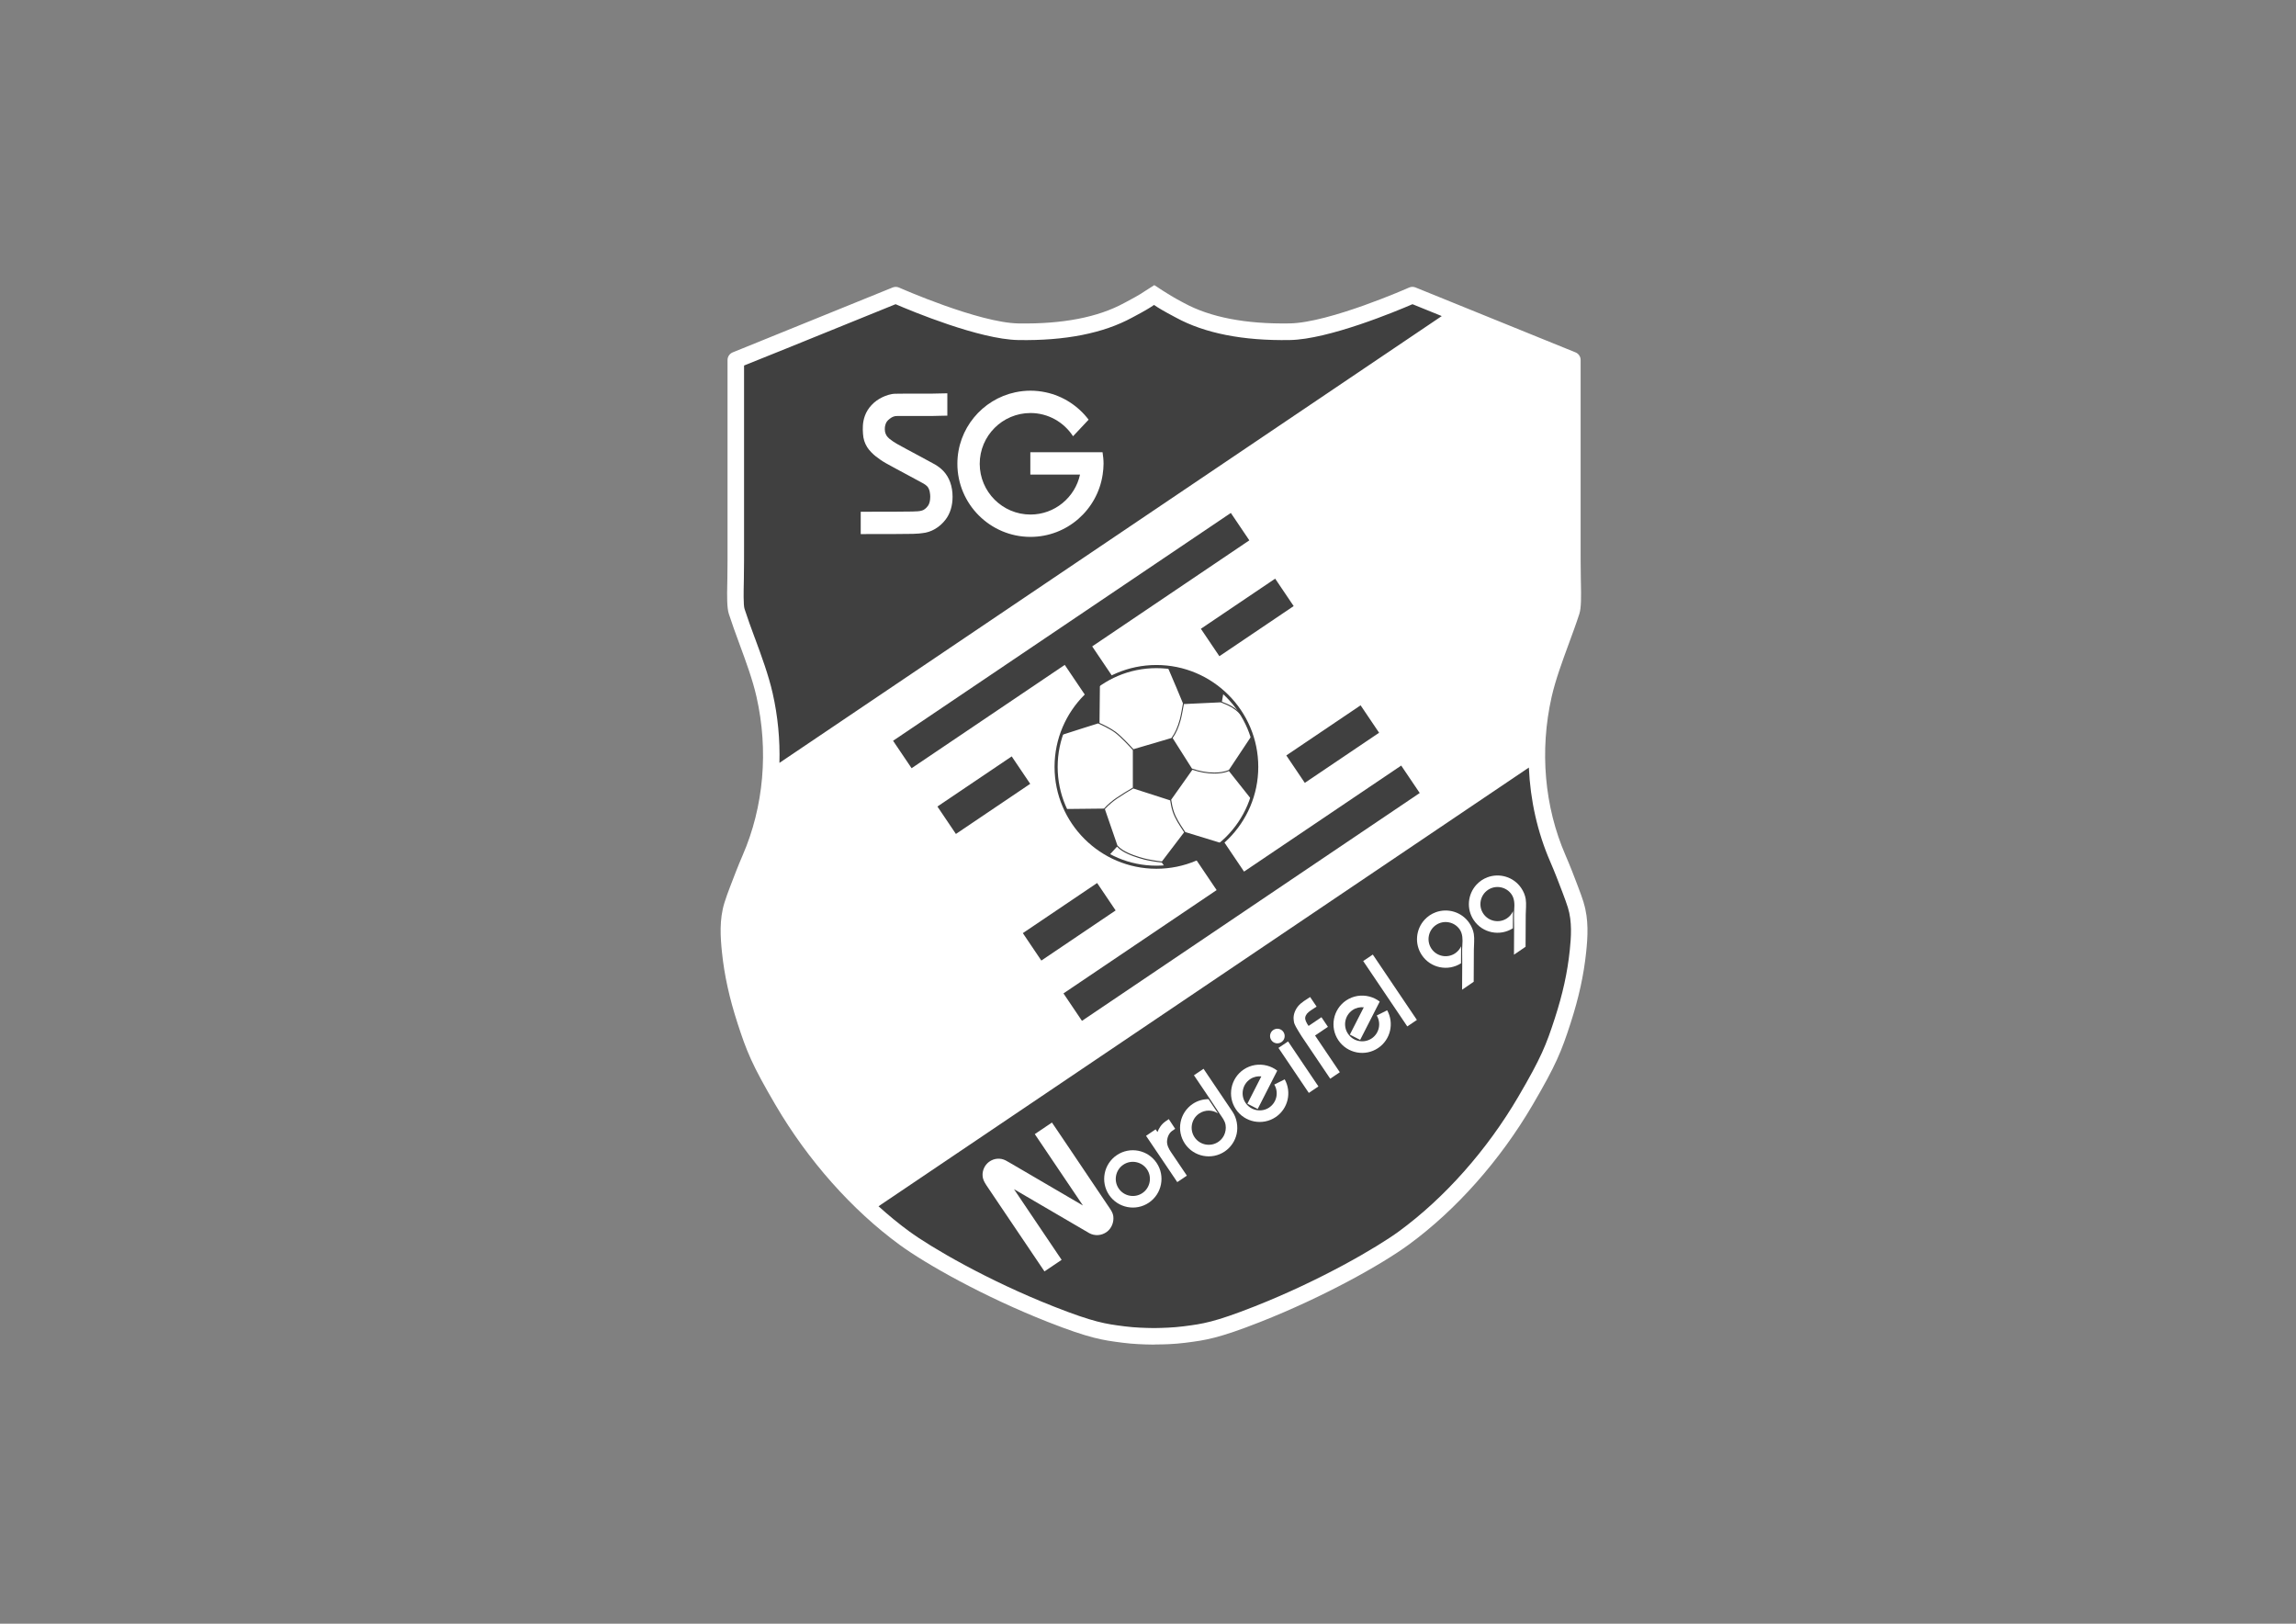
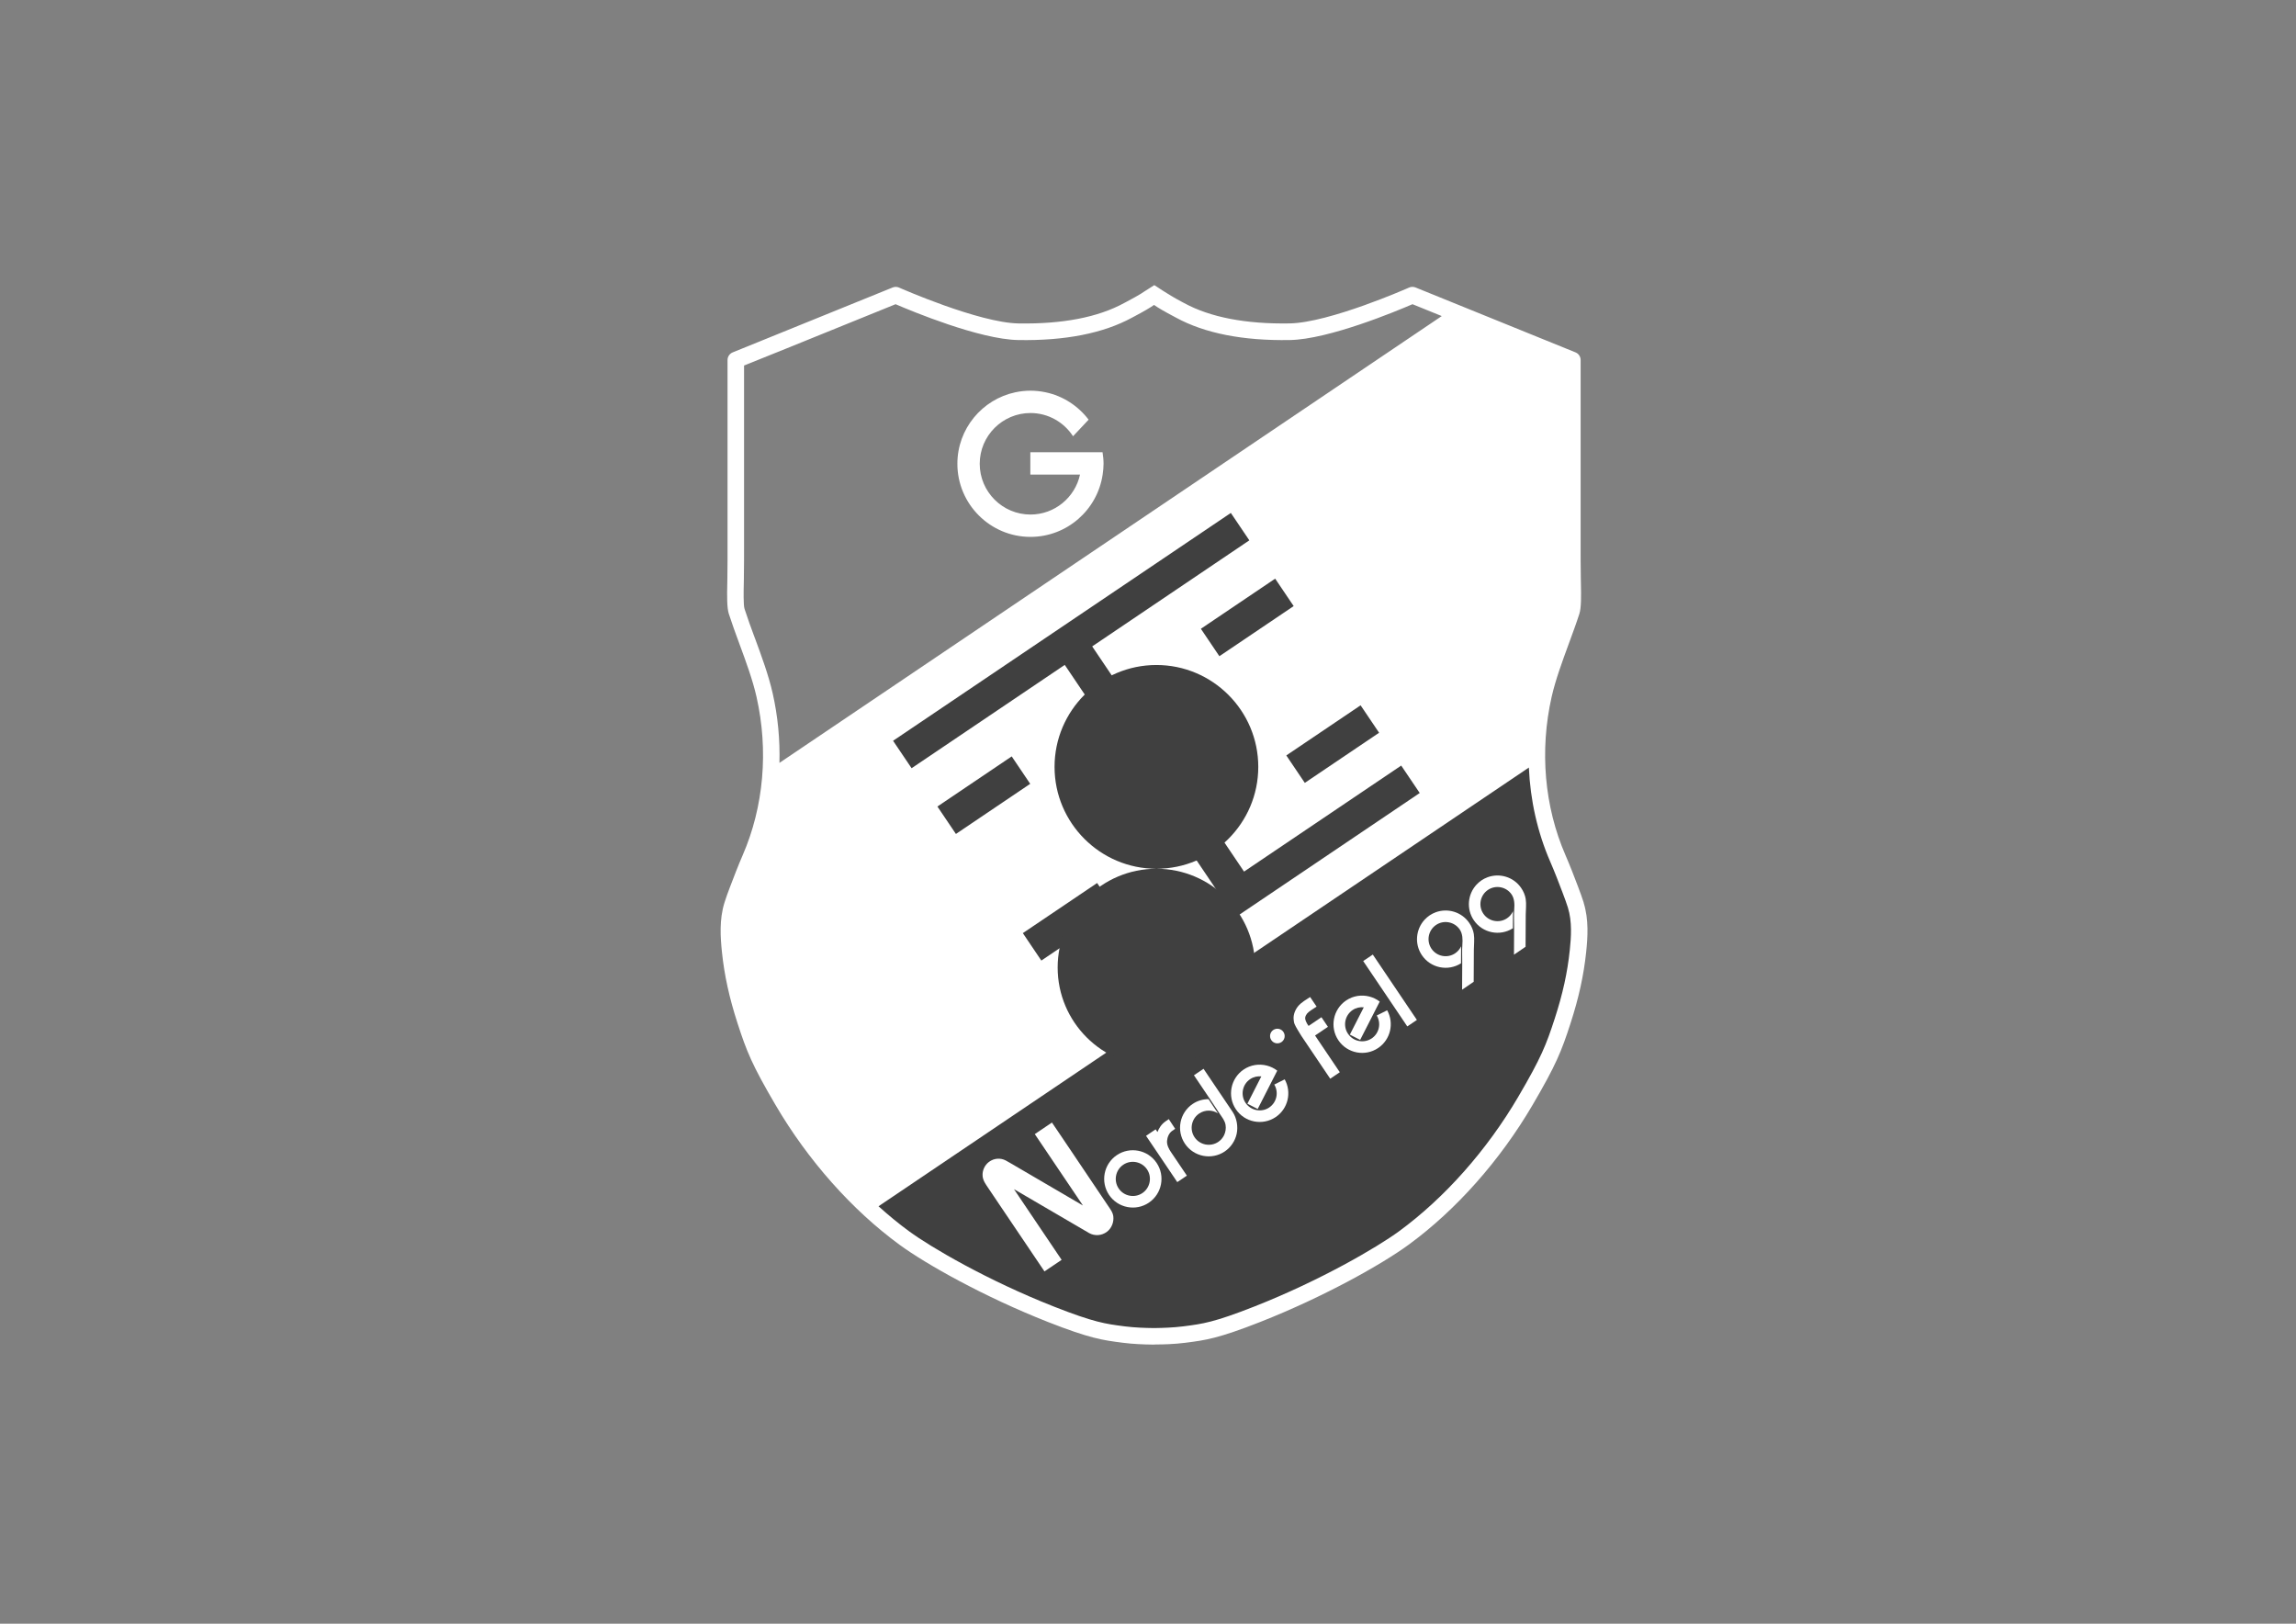
<svg xmlns="http://www.w3.org/2000/svg" id="Ebene_1" viewBox="0 0 841.89 595.28">
  <rect x="0" y="0" width="841.89" height="595.28" fill="#808080" stroke="none" />
  <defs>
    <style>.cls-1{fill:#fff;}.cls-2{clip-path:url(#clippath-2);}.cls-3{clip-path:url(#clippath-1);}.cls-4{clip-path:url(#clippath);}.cls-5{fill:none;}.cls-6{fill:#404040;}</style>
    <clipPath id="clippath">
      <path class="cls-5" d="m423.12,106.28c-1.02,1.66-8.38,5.37-9.48,5.98-11.82,6.44-26.92,8.05-40.19,7.84-15.42-.25-44.99-13.4-44.99-13.4,0,0-58.61,23.79-58.64,23.79v63.69c0,7.34.04,9.05-.06,16.47-.04,3.07-.34,9.71.38,11.94,3.03,9.48,7.96,20.66,10.24,30.71,4.48,19.79,2.91,41.15-5.25,59.91-1.61,3.7-3.06,7.49-4.49,11.26-.73,1.93-1.47,3.87-2.08,5.84-1.69,5.48-1.38,11.27-.8,16.9.92,8.84,2.86,17.07,5.6,25.52,3.29,10.16,5.24,14.97,13.65,29.32,11.63,19.84,27.43,37.74,44.61,50.3,8.47,6.19,29.32,18.33,53.71,27.93,15.51,6.11,19.97,6.57,26.79,7.46,3.8.49,7.99.61,10.24.63h0s.31,0,.82,0,.82,0,.82,0h0c2.25-.03,6.44-.14,10.24-.63,6.82-.88,11.29-1.35,26.79-7.46,24.39-9.61,45.24-21.74,53.71-27.93,17.18-12.56,32.99-30.46,44.61-50.3,8.41-14.35,10.36-19.17,13.65-29.32,2.74-8.45,4.69-16.68,5.6-25.52.58-5.63.89-11.42-.8-16.9-.61-1.97-1.35-3.91-2.08-5.84-1.43-3.78-2.88-7.56-4.49-11.26-8.16-18.75-9.73-40.11-5.25-59.91,2.27-10.05,7.2-21.23,10.24-30.71.72-2.24.42-8.87.38-11.94-.1-7.42-.06-9.13-.06-16.47v-63.69s-58.64-23.79-58.64-23.79c0,0-29.57,13.14-44.99,13.4-13.27.22-28.36-1.39-40.19-7.84-1.1-.6-8.46-4.32-9.48-5.98,0,0-.06-.09-.06-.09,0,0-.07.08-.07.09" />
    </clipPath>
    <clipPath id="clippath-1">
      <rect class="cls-5" x="195.25" y="-20.49" width="451.4" height="636.26" />
    </clipPath>
    <clipPath id="clippath-2">
      <rect class="cls-5" x="195.25" y="-20.49" width="451.4" height="636.26" />
    </clipPath>
  </defs>
  <g class="cls-4">
    <path class="cls-6" d="m331.61,452.35c8.47,6.19,29.32,18.33,53.71,27.93,15.51,6.11,19.97,6.57,26.79,7.46,3.8.49,7.99.61,10.24.63h0s.31,0,.82,0,.82,0,.82,0h0c2.25-.03,6.44-.14,10.24-.63,6.82-.88,11.29-1.35,26.79-7.46,24.39-9.61,45.25-21.74,53.71-27.93,17.18-12.56,32.99-30.46,44.61-50.3,8.41-14.35,10.36-19.17,13.65-29.32,2.74-8.45,4.69-16.68,5.6-25.52.58-5.63.89-11.42-.8-16.9-.61-1.97-1.35-3.91-2.08-5.84-1.43-3.78-2.88-7.56-4.49-11.27-4.83-11.11-7.33-23.14-7.65-35.22l-243.94,164.54c3.89,3.54,7.89,6.84,11.98,9.82" />
-     <path class="cls-6" d="m517.9,106.69s-29.57,13.14-44.99,13.4c-13.27.22-28.36-1.39-40.19-7.84-1.11-.6-8.46-4.32-9.48-5.98,0,0-.06-.09-.06-.09,0,0-.07.08-.07.09-1.03,1.66-8.37,5.37-9.48,5.98-11.82,6.45-26.92,8.05-40.19,7.84-15.42-.25-44.99-13.4-44.99-13.4,0,0-58.61,23.79-58.64,23.79v63.69c0,7.34.04,9.05-.06,16.48-.04,3.07-.34,9.71.38,11.94,3.03,9.48,7.96,20.66,10.24,30.71,2.21,9.77,2.94,19.93,2.14,29.97l251.87-169.89c-9.31-3.78-16.47-6.69-16.47-6.69" />
    <path class="cls-1" d="m565.99,253.3c2.27-10.05,7.2-21.23,10.24-30.71.72-2.24.42-8.87.38-11.94-.1-7.42-.06-9.13-.06-16.48v-63.69s-24.83-10.07-42.17-17.1l-251.87,169.89c-.82,10.28-3.26,20.44-7.39,29.94-1.61,3.7-3.06,7.49-4.49,11.27-.73,1.93-1.47,3.87-2.08,5.84-1.69,5.48-1.38,11.27-.8,16.9.92,8.84,2.86,17.08,5.6,25.52,3.29,10.15,5.24,14.97,13.65,29.32,8.86,15.13,20.16,29.11,32.64,40.48l243.94-164.54c-.22-8.3.58-16.62,2.41-24.69" />
  </g>
  <path class="cls-1" d="m580.71,330.93c-.58-1.89-1.28-3.73-1.95-5.51l-.19-.51c-1.31-3.48-2.86-7.51-4.55-11.4-7.72-17.75-9.52-38.36-5.07-58.03,1.41-6.22,3.9-12.97,6.3-19.51,1.41-3.84,2.75-7.46,3.87-10.95.7-2.18.67-6.38.56-11.22-.01-.63-.03-1.2-.03-1.69-.08-5.63-.07-7.96-.07-11.98v-68.14c0-1.31-.82-2.42-1.99-2.85-1.75-.7-38.9-15.78-58.55-23.75-.76-.31-1.62-.3-2.37.04-.29.13-29.18,12.9-43.81,13.14-16.09.27-29.11-2.25-38.69-7.47l-.68-.36c-5.98-3.15-10.04-6.2-10.24-6.2-.05,0-3.27,2.06-3.5,2.23-.44.31-.89.6-1.35.88-.73.45-1.47.88-2.22,1.3-1.1.62-2.21,1.21-3.32,1.8l-.68.36c-9.57,5.22-22.58,7.73-38.69,7.47-14.62-.24-43.52-13.01-43.81-13.14-.75-.34-1.61-.35-2.37-.04-19.64,7.97-56.79,23.04-58.55,23.75-1.16.43-1.99,1.54-1.99,2.85v68.12c.01,4.03.01,6.36-.06,12,0,.48-.02,1.06-.03,1.69-.11,4.85-.14,9.04.56,11.22,1.12,3.49,2.45,7.11,3.86,10.95,2.41,6.53,4.9,13.29,6.3,19.51,4.45,19.66,2.65,40.27-5.07,58.03-1.67,3.85-3.16,7.75-4.55,11.4l-.17.44c-.68,1.8-1.38,3.66-1.97,5.58-1.93,6.25-1.48,12.62-.92,18.11.88,8.49,2.7,16.79,5.73,26.14,3.32,10.23,5.25,15.13,13.92,29.92,11.89,20.3,28.03,38.48,45.44,51.22,9.83,7.19,31.04,19.11,54.39,28.31,15.45,6.08,20.29,6.71,26.98,7.57l.53.07c3.75.49,7.83.63,10.6.66h.85c.31,0,.59-.01.85-.04,2.25.02,6.61-.1,10.6-.61l.53-.07c6.7-.86,11.54-1.49,26.98-7.57,23.35-9.2,44.57-21.12,54.39-28.31,17.41-12.73,33.55-30.92,45.44-51.22,8.67-14.79,10.6-19.69,13.92-29.92,3.03-9.36,4.86-17.66,5.74-26.14.57-5.48,1.01-11.86-.92-18.1m-291.09,71.1c-8.36-14.26-10.21-18.95-13.38-28.72-2.9-8.94-4.64-16.85-5.47-24.9-.51-4.89-.91-10.53.68-15.69.54-1.73,1.17-3.42,1.85-5.22l.17-.44c1.36-3.59,2.82-7.4,4.44-11.13,4.55-10.46,7.16-21.83,7.8-33.45l245.51-165.6c27.44,11.13,38.06,15.44,42.3,17.1v66.14c-.01,4.05-.01,6.4.06,12.07,0,.5.02,1.09.03,1.74.05,2.35.18,7.84-.27,9.24-1.08,3.37-2.39,6.93-3.78,10.7-2.47,6.72-5.03,13.66-6.53,20.27-1.83,8.1-2.66,16.36-2.51,24.53l-240.1,161.96c-11.71-10.9-22.35-24.19-30.8-38.6m-12.82-168.15c-1.39-3.77-2.7-7.33-3.78-10.7-.45-1.39-.32-6.89-.27-9.24.02-.65.03-1.24.03-1.74.08-5.68.07-8.03.07-12.09v-66.13c4.86-1.91,18.13-7.29,55.56-22.48,5.8,2.5,30.74,12.9,44.99,13.14,17.17.3,31.18-2.48,41.69-8.2l.6-.32c3.68-1.94,6-3.3,7.49-4.35,1.49,1.05,3.81,2.41,7.49,4.35l.6.32c10.51,5.73,24.53,8.49,41.69,8.2,14.25-.23,39.19-10.63,44.99-13.14,3.83,1.55,7.39,3,10.73,4.35l-242.86,163.81c.23-8.5-.57-17.09-2.48-25.52-1.5-6.61-4.05-13.55-6.53-20.27m298.8,114.53c-.83,8.05-2.57,15.96-5.47,24.9-3.17,9.77-5.02,14.46-13.38,28.72-11.48,19.59-27.03,37.13-43.79,49.39-7.95,5.81-28.63,17.95-53.03,27.56-14.75,5.81-19.04,6.36-25.53,7.2l-.54.07c-3.64.47-7.75.58-9.88.61h-.79c-.34,0-.57,0-.68,0-.04,0-.07,0-.11,0-2.11-.02-6.2-.13-9.88-.6l-.54-.07c-6.5-.84-10.79-1.39-25.54-7.2-24.41-9.61-45.09-21.74-53.03-27.56-3.83-2.8-7.59-5.89-11.26-9.21l238.46-160.84c.53,12,3.16,23.77,7.86,34.56,1.63,3.76,3.15,7.72,4.44,11.13l.19.51c.67,1.77,1.3,3.44,1.83,5.15,1.59,5.16,1.18,10.81.68,15.69" />
  <polygon class="cls-6" points="451.32 188.05 327.47 271.58 334.26 281.64 390.42 243.76 446.11 326.32 389.95 364.2 396.73 374.26 520.58 290.73 513.79 280.67 456.16 319.54 400.48 236.98 458.1 198.1 451.32 188.05" />
  <rect class="cls-6" x="344.31" y="285.45" width="32.86" height="12.13" transform="translate(-101.34 251.57) rotate(-34)" />
  <rect class="cls-6" x="440.92" y="220.29" width="32.86" height="12.13" transform="translate(-48.39 294.45) rotate(-34)" />
  <rect class="cls-6" x="472.24" y="266.73" width="32.86" height="12.13" transform="translate(-69 319.9) rotate(-34)" />
  <rect class="cls-6" x="375.63" y="331.89" width="32.86" height="12.13" transform="translate(-121.95 277) rotate(-34)" />
  <rect class="cls-5" x="195.25" y="-20.49" width="451.4" height="636.26" />
  <g class="cls-3">
    <path class="cls-1" d="m460.81,281.15c0,20.31-16.47,36.78-36.78,36.78s-36.78-16.47-36.78-36.78,16.47-36.78,36.78-36.78,36.78,16.47,36.78,36.78" />
    <path class="cls-6" d="m434.6,305.02c-.14-.22-.28-.43-.43-.65-1.46-2.2-2.98-4.47-3.78-6.94-.46-1.41-.74-2.86-.94-4.25l7.77-10.97c2.73.91,5.4,1.39,7.96,1.39.09,0,.17,0,.26,0,1.44-.02,3.4-.16,5.17-.93l8.22,10.36c1.27-3.72,1.97-7.71,1.97-11.87s-.65-7.85-1.83-11.46l-8.34,12.55c-1.75.81-3.74.96-5.2.98-.08,0-.17,0-.26,0-2.59,0-5.32-.5-8.1-1.46l-7.09-11.18c1.31-1.87,2.23-3.95,2.99-6.77.35-1.29.88-4.24,1.13-5.7l13.47-.63c.12.05.24.09.34.13.11.05.21.09.29.11.85.29,2.66,1.12,3.4,1.57,2.14,1.31,3.41,2.74,4.64,4.12-.29-.52-.58-1.03-.89-1.53-.94-.99-2.02-1.98-3.55-2.91-.75-.46-2.61-1.32-3.48-1.61-.07-.02-.16-.06-.26-.1,0,0-.01,0-.02,0l.6-3.42c-5.55-5-12.63-8.33-20.45-9.21,1.87,4.26,4.97,11.75,5.58,13.23-.24,1.37-.8,4.52-1.16,5.86-.78,2.87-1.71,4.96-3.07,6.84l-13.93,4.1c-1.26-1.39-4.48-4.85-6.5-6.35-1.92-1.42-4.67-2.72-5.94-3.28l.15-14.27c-6.57,4.48-11.61,11.05-14.18,18.74,4.69-1.54,11.57-3.69,13.5-4.29.98.42,4.13,1.84,6.24,3.4,2.03,1.5,5.3,5.03,6.51,6.37v13.76c-2.01,1.18-3.74,2.21-6.08,3.79-1.25.84-3.27,2.49-4.5,3.9l-14.19.15c3.36,7.26,9.01,13.25,16.04,17.01l2.93-3.2c.53.56,1.15,1.08,1.81,1.5,2.49,1.59,5.79,2.59,8.06,3.2,1.27.34,4.4.91,6.38,1.09.05,0,.12,0,.17.02.2.29.66.96,1.12,1.6,7.9-.67,15.08-3.82,20.76-8.69l-13.32-4.09Zm-8.51,10.8c-.07,0-.13-.01-.2-.02-1.96-.19-5.06-.75-6.32-1.09-2.24-.6-5.51-1.59-7.96-3.15-.69-.44-1.33-.99-1.87-1.57l-4.61-13.36c1.2-1.37,3.17-2.97,4.39-3.8,2.31-1.57,4.03-2.59,6.02-3.76l13.54,4.36c.2,1.35.47,2.74.92,4.11.82,2.51,2.35,4.81,3.82,7.03.12.19.24.37.37.56l-8.13,10.68Z" />
-     <path class="cls-6" d="m424.03,318.5c-20.59,0-37.35-16.75-37.35-37.35s16.75-37.35,37.35-37.35,37.35,16.75,37.35,37.35-16.75,37.35-37.35,37.35m0-73.55c-19.97,0-36.21,16.24-36.21,36.21s16.24,36.21,36.21,36.21,36.21-16.24,36.21-36.21-16.24-36.21-36.21-36.21" />
+     <path class="cls-6" d="m424.03,318.5c-20.59,0-37.35-16.75-37.35-37.35s16.75-37.35,37.35-37.35,37.35,16.75,37.35,37.35-16.75,37.35-37.35,37.35c-19.97,0-36.21,16.24-36.21,36.21s16.24,36.21,36.21,36.21,36.21-16.24,36.21-36.21-16.24-36.21-36.21-36.21" />
  </g>
  <g class="cls-2">
-     <path class="cls-1" d="m342.89,170.31c-.49-.3-2.04-1.13-5.72-3.1-3.2-1.71-6.82-3.65-8.42-4.56-.95-.54-1.56-.99-2.65-1.82-.36-.27-.87-.91-.99-1.08-.23-.37-.52-1.03-.58-1.42-.22-1.41-.02-2.22.29-3.08.31-.86,1.12-1.58,2.13-2.21.37-.23.86-.4,1.34-.49.49-.08,3.66-.04,3.66-.04,1.63-.02,3.18,0,4.73,0,1.6,0,3.19.02,4.87,0,.88,0,1.92-.04,2.93-.07,1.08-.03,2.13-.06,2.89-.06v-8.19c-.82,0-1.95.03-3.11.06-.96.03-1.95.05-2.79.06-1.64.01-3.19,0-4.73,0-1.6,0-3.19-.02-4.87,0l-3.58.04c-1.74.02-3.54.7-4.74,1.27-3.05,1.45-5.39,3.95-6.43,6.86-.87,2.42-.81,4.65-.68,6.55.12,1.9.59,3.37,1.55,4.94.69,1.12,2.21,2.64,3.21,3.39,1.12.84,2.08,1.57,3.54,2.4,1.69.96,5.36,2.92,8.6,4.66,2.3,1.23,4.9,2.62,5.31,2.87.42.26.95.6,1.3.97,1,1.06,1.15,2.88,1.15,3.87,0,1.42-.3,2.61-.86,3.35-.78,1.03-1.5,1.48-2.12,1.67-.56.17-.9.24-1.54.29-.72.05-1.35.08-2,.09-2.51.05-8.23.08-16.99.08h-1.98v8.19h1.98c8.95,0,14.57-.03,17.17-.08.86-.02,1.3-.08,2.2-.12l1.2-.14c3.27-.29,6.41-2.12,8.61-5.03,1.65-2.18,2.52-5.05,2.52-8.29,0-3.87-1.18-7.15-3.4-9.49-1.02-1.07-2.12-1.81-2.98-2.33" />
    <path class="cls-1" d="m404.28,165.8h-26.48v8.19h18.22c-1.82,8.36-9.27,14.65-18.17,14.65-10.26,0-18.61-8.35-18.61-18.61s8.35-18.61,18.61-18.61c6.54,0,12.29,3.4,15.61,8.51l5.71-6.07c-3.82-5.03-9.36-8.69-15.76-10.04-1.8-.38-3.65-.59-5.56-.59s-3.76.21-5.56.59c-12.12,2.57-21.24,13.34-21.24,26.21,0,14.77,12.02,26.8,26.8,26.8,13.43,0,24.55-9.94,26.47-22.84.19-1.3.33-2.61.33-3.96,0-1.44-.15-2.85-.37-4.23" />
    <path class="cls-1" d="m397.09,441.96c-.26-.15-.52-.3-.77-.45-.7-.41-1.4-.82-2.1-1.23-1.03-.61-2.07-1.21-3.1-1.81-1.25-.73-2.51-1.47-3.76-2.2-1.36-.8-2.73-1.6-4.09-2.39-1.36-.8-2.73-1.6-4.09-2.39l-3.76-2.2c-1.03-.61-2.07-1.21-3.1-1.81-.7-.41-1.4-.82-2.11-1.23-.97-.56-1.88-1.15-3-1.36-1.03-.19-2.1-.1-3.08.26-.53.2-1.03.47-1.49.81-1.61,1.21-2.51,3.2-2.34,5.21.14,1.67,1.16,3.03,2.07,4.38.5.74,1,1.48,1.5,2.23.68,1.01,1.36,2.02,2.04,3.03.81,1.2,1.62,2.39,2.42,3.59.88,1.31,1.77,2.62,2.65,3.93.91,1.34,1.81,2.69,2.72,4.03.88,1.3,1.76,2.61,2.64,3.91l2.39,3.55c.67.99,1.33,1.97,2,2.96.48.72.96,1.43,1.45,2.15l.74,1.1s.04.06.06.09l6.29-4.24-17.48-25.92s27.57,16.14,27.59,16.12c1.98,1.09,4.53.99,6.49-.48,1.75-1.31,2.63-3.59,2.34-5.75-.13-.98-.6-1.8-1.12-2.6-.12-.18-.24-.35-.35-.53-.35-.52-.7-1.03-1.05-1.55-.54-.8-1.07-1.59-1.61-2.39-.68-1.01-1.36-2.02-2.04-3.03-.78-1.16-1.56-2.32-2.34-3.48l-2.51-3.73c-.85-1.26-1.7-2.53-2.55-3.79-.82-1.22-1.64-2.43-2.46-3.65l-2.24-3.32c-.63-.93-1.26-1.87-1.89-2.8l-1.41-2.08c-.26-.39-.53-.78-.79-1.17,0,0-.13-.19-.13-.19l-6.29,4.24,17.67,26.2Z" />
    <path class="cls-1" d="m409.51,423.49c-4.81,3.24-6.08,9.79-2.84,14.59,3.24,4.8,9.79,6.08,14.59,2.84,4.81-3.24,6.08-9.79,2.84-14.59-3.24-4.81-9.79-6.08-14.59-2.84m9.38,13.91c-2.86,1.93-6.77,1.17-8.7-1.69-1.93-2.86-1.17-6.77,1.69-8.7,2.86-1.93,6.76-1.17,8.7,1.69,1.93,2.86,1.17,6.77-1.69,8.7" />
    <path class="cls-1" d="m428.58,410.28s-.47.3-1.23.84c-1.48,1.04-2.41,2.51-2.93,3.9l-.67-.99-3.52,2.38,11.45,16.97,3.52-2.37c-.74-1.1-1.48-2.2-2.23-3.3-1.23-1.82-2.45-3.63-3.68-5.45-.79-1.18-1.47-2.56-1.36-4.01.1-1.34.73-2.85,1.86-3.64.69-.48,1.11-.76,1.12-.77l-2.34-3.55Z" />
-     <rect class="cls-1" x="473.98" y="381.33" width="4.25" height="19.9" transform="translate(-137.4 333.09) rotate(-34)" />
    <rect class="cls-1" x="507.57" y="348.71" width="4.25" height="28.91" transform="translate(-115.94 347.07) rotate(-34)" />
    <path class="cls-1" d="m440.06,397.57l3.24,4.81c1.33,1.98,2.63,3.98,3.96,5.97.88,1.33,1.86,2.45,2.13,4.07.21,1.29,0,2.64-.57,3.81-.48.97-1.21,1.8-2.1,2.4-2.86,1.93-6.77,1.17-8.7-1.69-1.93-2.86-1.17-6.77,1.69-8.7,2.14-1.44,4.85-1.38,6.89-.07l-3.47-5.2c-2,0-4.02.55-5.8,1.75-4.81,3.24-6.08,9.79-2.84,14.59,3.24,4.81,9.79,6.08,14.59,2.84,2.23-1.5,3.81-3.85,4.38-6.47.57-2.64.04-5.77-1.48-8.03-.72-1.07-1.44-2.13-2.16-3.2-1.12-1.66-2.24-3.33-3.37-4.99-1.08-1.61-2.17-3.21-3.25-4.82-.6-.9-1.21-1.79-1.81-2.69-.03-.04-.05-.07-.08-.11l-3.52,2.37c.75,1.12,1.51,2.23,2.26,3.35" />
    <path class="cls-1" d="m465.41,406.02c-2.86,1.93-6.77,1.17-8.7-1.69-1.93-2.86-1.18-6.77,1.69-8.7,1.25-.84,2.7-1.15,4.1-1.01l-5.11,10.02,3.78,1.93,5.18-10.15,1.99-3.9c-1.15-.89-2.45-1.51-3.82-1.86-2.81-.72-5.91-.3-8.5,1.45-4.8,3.24-6.08,9.79-2.84,14.59,3.24,4.81,9.79,6.08,14.59,2.84,4.55-3.07,5.93-9.11,3.3-13.83l-3.82,1.91c1.69,2.83.92,6.53-1.85,8.4" />
    <path class="cls-1" d="m466.88,377.61c-1.23.83-1.55,2.49-.72,3.72.83,1.23,2.49,1.55,3.72.72,1.23-.83,1.55-2.49.72-3.72-.83-1.23-2.49-1.55-3.72-.72" />
    <path class="cls-1" d="m479.31,375.33c-.76-1.29-.94-2.1-.47-3.07.46-.94,1.28-1.5,2.81-2.49.36-.23.73-.47,1.12-.73l-2.38-3.52c-.36.24-.71.47-1.05.69-1.72,1.1-3.34,2.15-4.33,4.2-.41.85-.67,1.77-.69,2.72-.01.44.07.86.11,1.3.05.68.43,1.39.73,1.98.42.82.91,1.51,1.37,2.31.43.74.91,1.45,1.39,2.16,0,0,9.84,14.59,9.84,14.59l3.52-2.37-9.08-13.46,4.72-3.19-2.37-3.52-4.72,3.19-.53-.78Z" />
    <path class="cls-1" d="m502.98,380.69c-2.86,1.93-6.77,1.17-8.7-1.69-1.93-2.86-1.18-6.76,1.69-8.7,1.25-.84,2.7-1.15,4.1-1.01l-5.11,10.02,3.78,1.93,5.18-10.14,1.99-3.9c-1.15-.89-2.45-1.51-3.82-1.86-2.81-.72-5.91-.3-8.5,1.45-4.8,3.24-6.08,9.79-2.84,14.59,3.24,4.81,9.79,6.08,14.59,2.84,4.55-3.07,5.93-9.11,3.3-13.83l-3.82,1.91c1.69,2.83.92,6.53-1.85,8.4" />
    <path class="cls-1" d="m526.38,334.48c-.75.28-1.48.64-2.17,1.11-.69.47-1.3,1.01-1.84,1.59-3.23,3.5-3.77,8.89-1,13,3.19,4.73,9.57,6.03,14.35,2.98l.03-6.25c-.46,1.01-1.18,1.92-2.17,2.58-2.86,1.93-6.77,1.18-8.7-1.69-1.93-2.86-1.17-6.77,1.69-8.7,2.86-1.93,6.77-1.17,8.7,1.69,1.07,1.59,1.09,3.65.95,5.5-.17,2.24-.03,4.49-.05,6.73-.01,2.41-.02,4.82-.04,7.23,0,.86,0,1.73-.01,2.59,0,0,4.25-2.87,4.25-2.9,0-1.88.02-3.76.03-5.64.01-2.01.02-4.08.03-6.11.01-1.89.28-3.9-.01-5.77-.22-1.41-.83-2.81-1.63-3.99-2.78-4.12-7.97-5.63-12.43-3.95" />
    <path class="cls-1" d="m545.4,321.64c-.75.28-1.48.64-2.17,1.11-.69.47-1.3,1.01-1.84,1.59-3.23,3.5-3.77,8.89-1,13,3.19,4.73,9.57,6.03,14.35,2.98l.03-6.25c-.46,1.01-1.18,1.92-2.17,2.58-2.86,1.93-6.77,1.17-8.7-1.69-1.93-2.86-1.17-6.76,1.69-8.7,2.86-1.93,6.77-1.18,8.7,1.69,1.07,1.59,1.09,3.66.94,5.5-.17,2.24-.03,4.49-.04,6.73-.01,2.41-.03,4.82-.04,7.23,0,.86,0,1.73-.01,2.59,0,0,4.25-2.87,4.25-2.9.01-1.88.02-3.76.03-5.64.01-2.01.02-4.08.03-6.11.01-1.89.28-3.9-.01-5.77-.22-1.41-.83-2.81-1.63-3.99-2.78-4.12-7.97-5.63-12.43-3.95" />
  </g>
</svg>